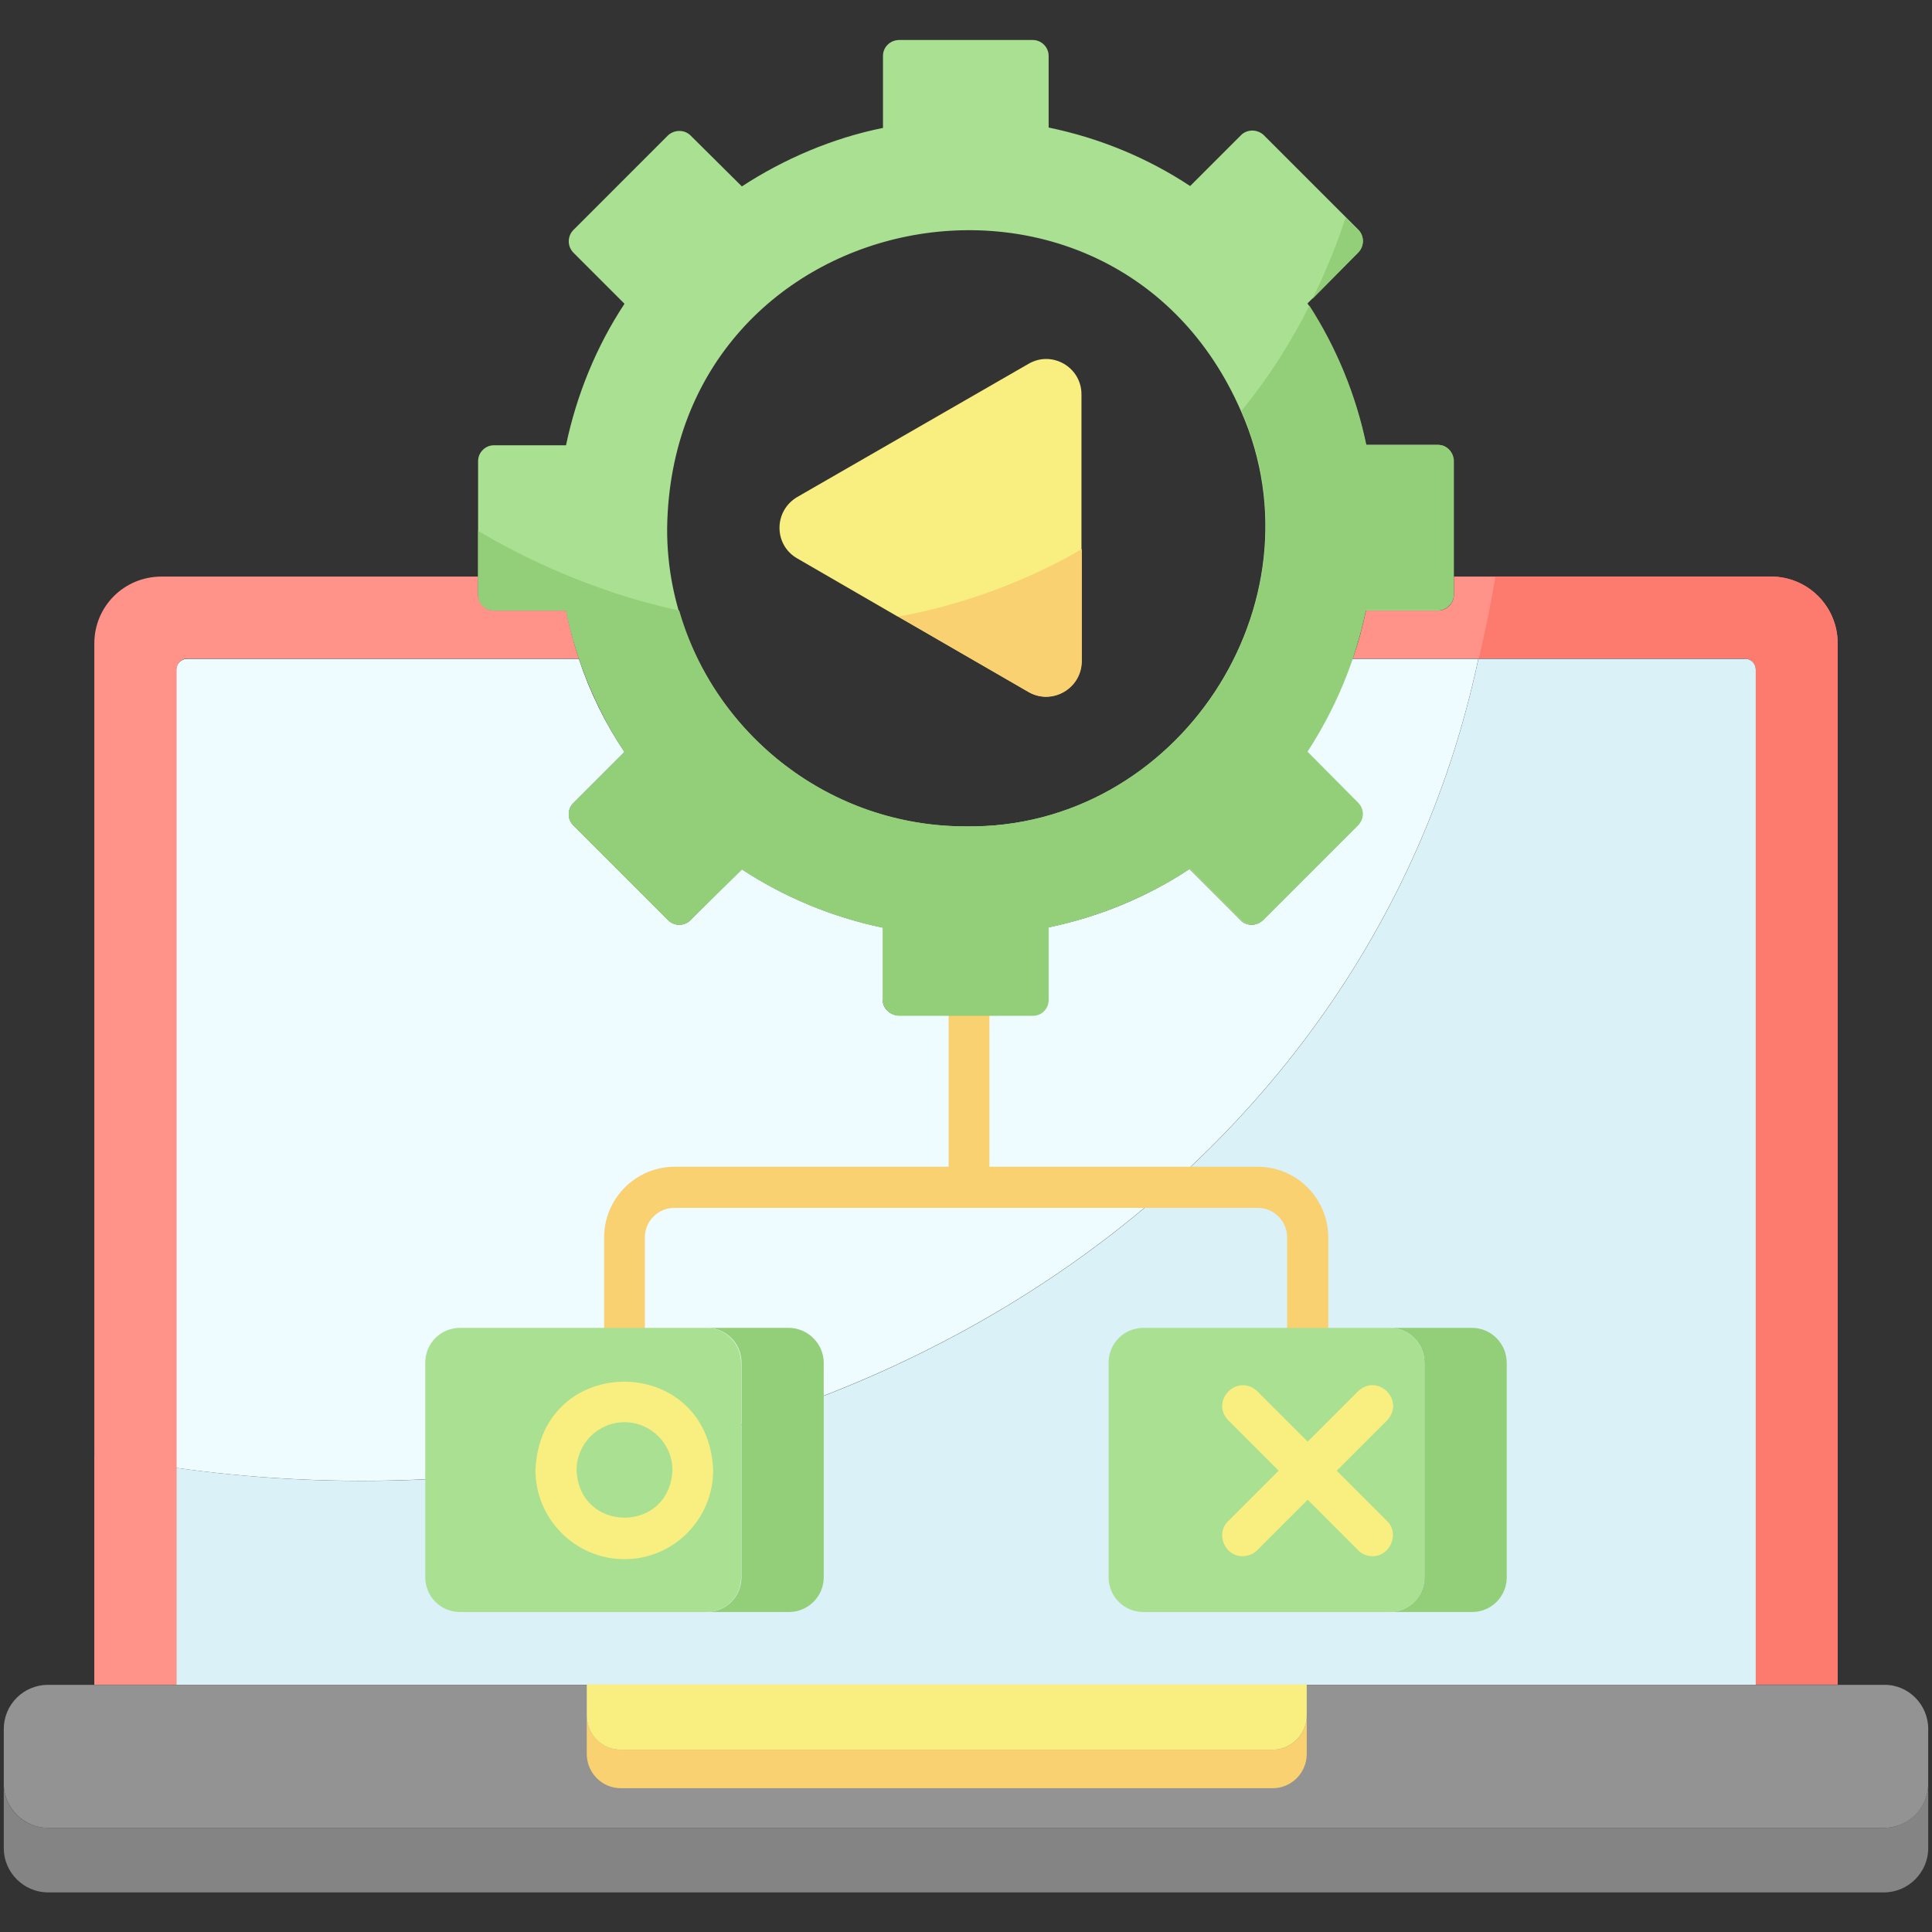
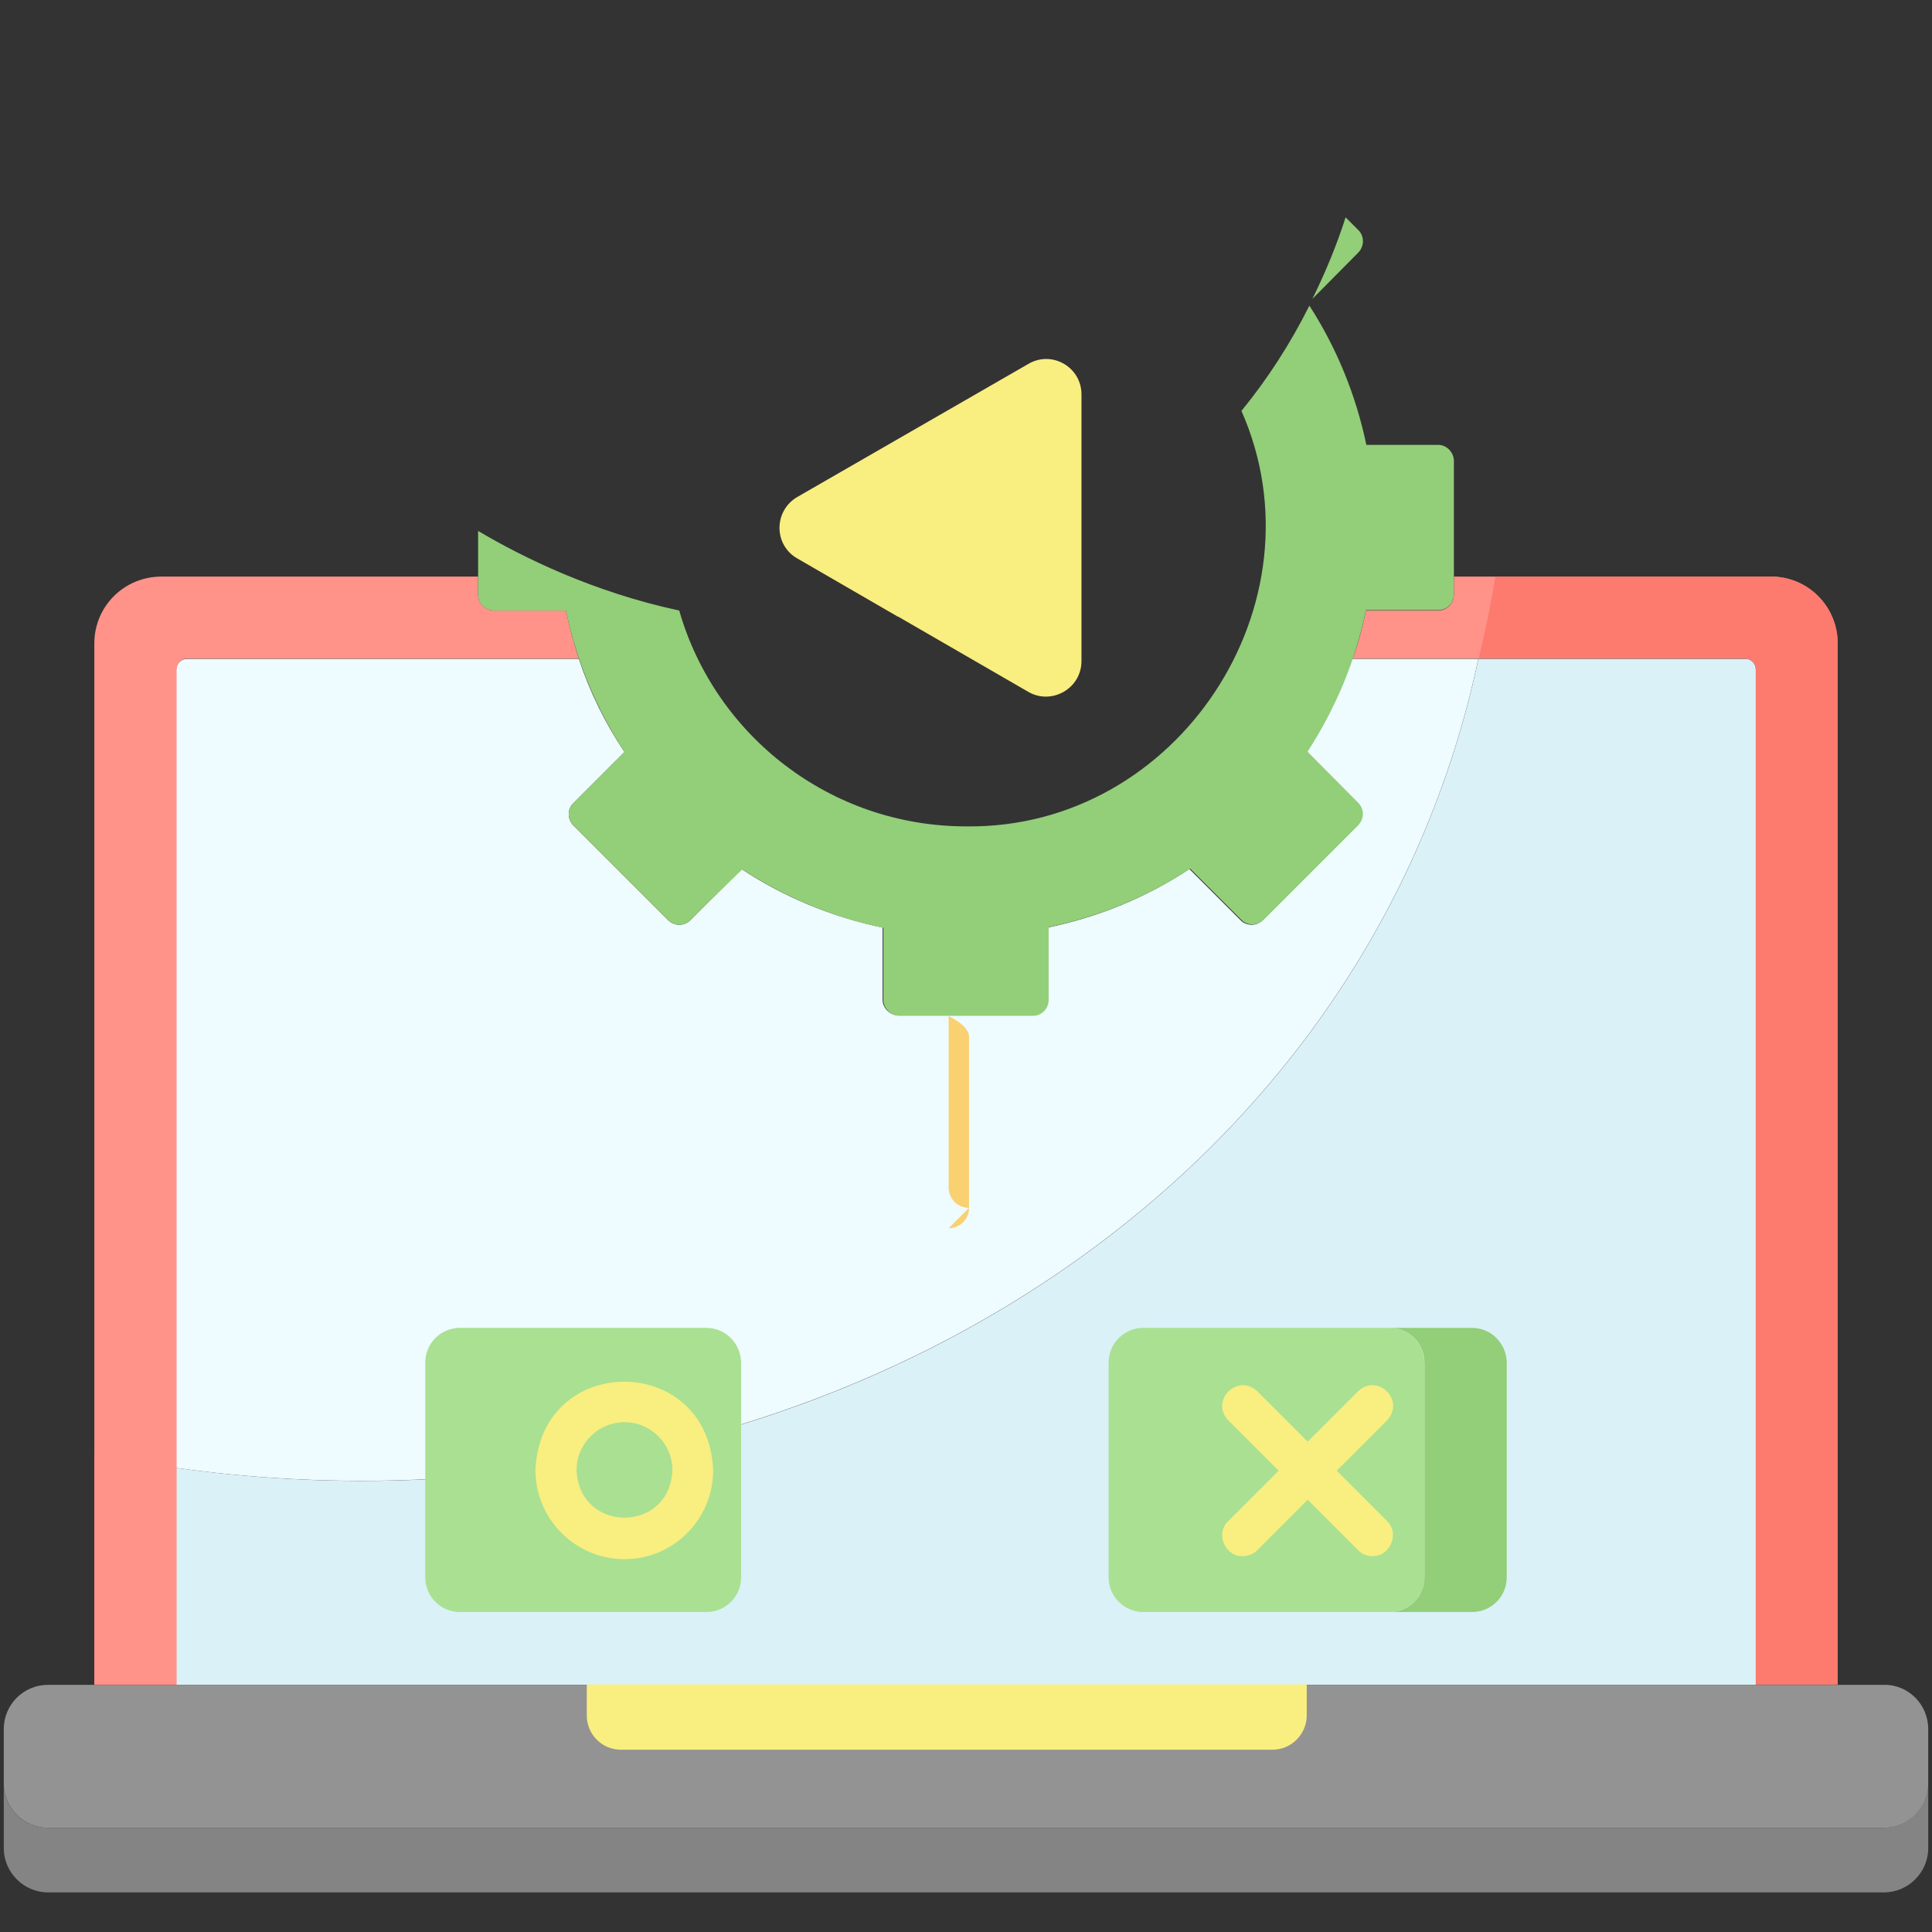
<svg xmlns="http://www.w3.org/2000/svg" id="Layer_1" enable-background="new 0 0 512 512" viewBox="0 0 512 512">
  <rect x="0" y="0" width="512" height="512" fill="#333333" stroke="none" />
  <g>
    <path d="m487 170.5v275.9h-21.7v-269c0-1.6-1.3-2.9-2.9-2.9h-103.9c1.5-4.1 2.6-8.4 3.5-12.7h19.1c2.3 0 4.2-1.9 4.2-4.2v-4.8h84c9.8 0 17.7 7.9 17.7 17.7z" fill="#ff938a" />
    <path d="m465.3 177.5v269h-418.6v-57.5c159.6 22.4 313.5-65.9 345.1-214.4h70.5c1.7-.1 3 1.2 3 2.9z" fill="#daf1f7" />
    <path d="m25 385.7c7.2 1.3 14.5 2.4 21.7 3.3v57.5h-21.7z" fill="#fd7a6e" />
    <path d="m487 170.5v275.9h-21.7v-269c0-1.6-1.3-2.9-2.9-2.9h-70.5c1.8-7.7 3.3-14.9 4.4-21.7h73.1c9.7 0 17.6 7.9 17.6 17.7z" fill="#fd7a6e" />
    <path d="m391.8 174.5c-31.6 148.6-185.5 236.8-345.1 214.5v-211.5c0-1.6 1.3-2.9 2.9-2.9h103.8c2.9 8.8 7 17.1 12.1 24.7l-13.5 13.5c-1.7 1.6-1.7 4.3 0 6l25 25c1.7 1.7 4.4 1.7 6 0l13.5-13.5c11.2 7.4 23.9 12.7 37.4 15.5v19.1c0 2.3 2 4.2 4.3 4.2h35.3c2.4 0 4.2-1.8 4.2-4.2v-19.1c13.6-2.8 26.3-8.1 37.5-15.5l13.5 13.5c1.6 1.7 4.3 1.7 6 0l25-25c1.7-1.7 1.7-4.4 0-6l-13.4-13.5c4.9-7.6 9-15.9 12-24.7h33.5z" fill="#eefbff" />
    <path d="m511 472.7v17.1c0 6.4-5.3 11.7-11.7 11.7h-486.6c-6.4 0-11.7-5.3-11.7-11.7v-17.1c0 6.5 5.3 11.7 11.7 11.7h486.6c6.4 0 11.7-5.3 11.7-11.7z" fill="#848484" />
    <path d="m511 458.2v14.5c0 6.5-5.3 11.7-11.7 11.7h-486.6c-6.4 0-11.7-5.3-11.7-11.7v-14.5c0-6.5 5.3-11.7 11.7-11.7h486.6c6.4-.1 11.7 5.2 11.7 11.7z" fill="#939393" />
-     <path d="m346.3 454.6v10.2c0 5.1-4.1 9.1-9.1 9.1h-172.6c-5.1 0-9.1-4.1-9.1-9.1v-10.2c0 5 4.1 9.1 9.1 9.1h172.6c5.1 0 9.1-4.1 9.1-9.1z" fill="#f9d171" />
    <path d="m346.3 446.4v8.2c0 5-4.1 9.1-9.1 9.1h-172.6c-5.1 0-9.1-4.1-9.1-9.1v-8.2z" fill="#f9ee80" />
    <path d="m153.4 174.5h-103.7c-1.6 0-2.9 1.3-2.9 2.9v269h-21.8v-275.9c0-9.8 7.9-17.7 17.8-17.7h83.9v4.8c0 2.3 1.9 4.2 4.3 4.2h19c.9 4.3 2 8.6 3.4 12.7z" fill="#ff938a" />
-     <path d="m381.1 117.9h-19.1c-2.8-13.6-8.2-26.2-15.5-37.5.1 0 12.8-12.9 13.4-13.5 1.7-1.7 1.7-4.4 0-6.1-1.4-1.4-22.9-22.9-25-25-1.7-1.6-4.4-1.6-6 0l-13.5 13.5c-11.2-7.4-23.9-12.7-37.5-15.5v-19c0-2.3-1.9-4.2-4.2-4.2h-35.4c-2.3 0-4.3 1.8-4.3 4.2v19.1c-13.4 2.7-26.2 8.2-37.4 15.5l-13.6-13.5c-1.6-1.6-4.3-1.6-6 0l-25 25c-1.7 1.7-1.7 4.4 0 6.1l13.5 13.5c-7.4 11.2-12.7 24.1-15.5 37.5h-19.1c-2.3 0-4.2 1.9-4.2 4.2v35.4c0 2.4 1.9 4.2 4.3 4.2h19c2.8 13.6 8.2 26.3 15.5 37.5l-13.5 13.5c-1.7 1.7-1.7 4.3 0 6l25 25c1.7 1.7 4.4 1.7 6 0l13.5-13.5c11.2 7.4 23.9 12.7 37.4 15.5v19c0 2.3 2 4.3 4.3 4.3h35.3c2.4 0 4.2-1.9 4.2-4.2v-19.1c13.6-2.8 26.3-8.2 37.5-15.5l13.5 13.5c1.6 1.7 4.3 1.7 6 0l25-25c1.7-1.7 1.7-4.3 0-6l-13.4-13.5c7.3-11.3 12.7-23.9 15.5-37.5h19.1c2.3 0 4.2-1.8 4.2-4.2v-35.3c.2-2.4-1.7-4.4-4-4.4zm-125.1 101.1c-44.1.2-79.5-36.5-79.2-79.1 1.3-86.6 118-109.2 152.1-30.9 22.5 51-16.9 110.8-72.9 110z" fill="#aae092" />
    <path d="m286.6 104.5v70.7c0 7.2-7.8 11.7-14 8.2l-34.6-20h-.1l-26.6-15.4c-6.3-3.6-6.3-12.6 0-16.3l61.3-35.3c6.2-3.6 14 .9 14 8.1z" fill="#f9ee80" />
    <g>
-       <path d="m346.5 357.4c-3 0-5.4-2.4-5.4-5.4v-24.1c0-4.3-3.5-7.8-7.8-7.8h-154.6c-4.3 0-7.8 3.5-7.8 7.8v24.1c0 3-2.4 5.4-5.4 5.4s-5.4-2.4-5.4-5.4v-24.1c0-10.3 8.4-18.7 18.7-18.7h154.5c10.3 0 18.7 8.4 18.7 18.7v24.1c-.1 2.9-2.5 5.4-5.5 5.4z" fill="#f9d171" />
-     </g>
+       </g>
    <g>
-       <path d="m256.8 320.1c-3 0-5.4-2.4-5.4-5.4v-45.4c0-3 2.4-5.4 5.4-5.4s5.4 2.4 5.4 5.4v45.4c.1 2.9-2.4 5.4-5.4 5.4z" fill="#f9d171" />
+       <path d="m256.8 320.1c-3 0-5.4-2.4-5.4-5.4v-45.4s5.4 2.4 5.4 5.4v45.4c.1 2.9-2.4 5.4-5.4 5.4z" fill="#f9d171" />
    </g>
    <path d="m359.9 67-12.1 12.2c3.4-6.9 6.4-14.1 8.8-21.6l3.4 3.4c1.6 1.6 1.6 4.3-.1 6z" fill="#93ce78" />
-     <path d="m272.6 183.4-34.6-20c16.4-2.9 34.1-9.3 48.7-17.9v29.8c-.1 7.2-7.9 11.7-14.1 8.1z" fill="#f9d171" />
    <g fill="#93ce78">
      <path d="m385.3 122.2v35.3c0 2.4-1.9 4.2-4.2 4.2h-19.1c-2.8 13.6-8.2 26.3-15.5 37.5l13.4 13.5c1.7 1.7 1.7 4.3 0 6l-25 25c-1.7 1.7-4.4 1.7-6 0l-13.5-13.5c-11.2 7.4-23.9 12.7-37.5 15.5v19.3c0 2.3-1.8 4.2-4.2 4.2h-35.3c-2.4 0-4.3-2-4.3-4.3v-19c-13.5-2.8-26.2-8.2-37.4-15.5l-13.7 13.4c-1.6 1.7-4.3 1.7-6 0l-25-25c-1.7-1.7-1.7-4.3 0-6l13.5-13.5c-7.4-11.3-12.7-23.9-15.5-37.5h-19c-2.4 0-4.3-1.8-4.3-4.2v-16.9c12 7.1 30.5 16.2 53.3 21.1 9.5 33.1 40 57.2 76.1 57.2 56 .7 95.4-59.1 72.9-110.1 7-8.6 13-17.9 18-27.9 7.1 11 12.3 23.5 15.1 36.9h19.1c2.2 0 4.1 2 4.1 4.3z" />
-       <path d="m218.3 361.2v56.8c0 5.1-4.2 9.2-9.2 9.2h-21.8c5.1 0 9.2-4.1 9.2-9.2v-56.9c0-5.1-4.1-9.2-9.2-9.2h21.7c5.1 0 9.3 4.2 9.3 9.3z" />
      <path d="m399.3 361.2v56.8c0 5.1-4.1 9.2-9.2 9.2h-21.8c5.1 0 9.2-4.1 9.2-9.2v-56.9c0-5.1-4.1-9.2-9.2-9.2h21.8c5.1 0 9.2 4.2 9.2 9.3z" />
    </g>
    <path d="m196.4 361.2v56.8c0 5.1-4.1 9.2-9.2 9.2h-65.3c-5.1 0-9.2-4.1-9.2-9.2v-56.9c0-5.1 4.1-9.2 9.2-9.2h65.3c5.1 0 9.2 4.2 9.2 9.3z" fill="#aae092" />
    <path d="m377.5 361.2v56.8c0 5.1-4.1 9.2-9.2 9.2h-65.3c-5.1 0-9.2-4.1-9.2-9.2v-56.9c0-5.1 4.1-9.2 9.2-9.2h65.3c5.1 0 9.2 4.2 9.2 9.3z" fill="#aae092" />
    <g>
      <path d="m165.5 413.2c-13 0-23.6-10.6-23.6-23.6 1.3-31.3 45.8-31.2 47.1 0 0 13-10.5 23.6-23.5 23.6zm0-36.3c-7 0-12.7 5.7-12.7 12.7.7 16.8 24.7 16.8 25.4 0 0-7-5.7-12.7-12.7-12.7z" fill="#f9ee80" />
    </g>
    <g>
      <g>
        <path d="m363.7 412.4c-1.4 0-2.8-.5-3.8-1.6l-34.4-34.4c-4.9-5.2 2.4-12.6 7.7-7.7 0 0 34.4 34.4 34.4 34.4 3.4 3.3.8 9.4-3.9 9.3z" fill="#f9ee80" />
      </g>
      <g>
        <path d="m329.3 412.4c-4.7.1-7.3-6-3.8-9.3 0 0 34.4-34.4 34.4-34.4 5.2-4.9 12.6 2.4 7.7 7.7 0 0-34.4 34.4-34.4 34.4-1.1 1.1-2.5 1.6-3.9 1.6z" fill="#f9ee80" />
      </g>
    </g>
  </g>
</svg>